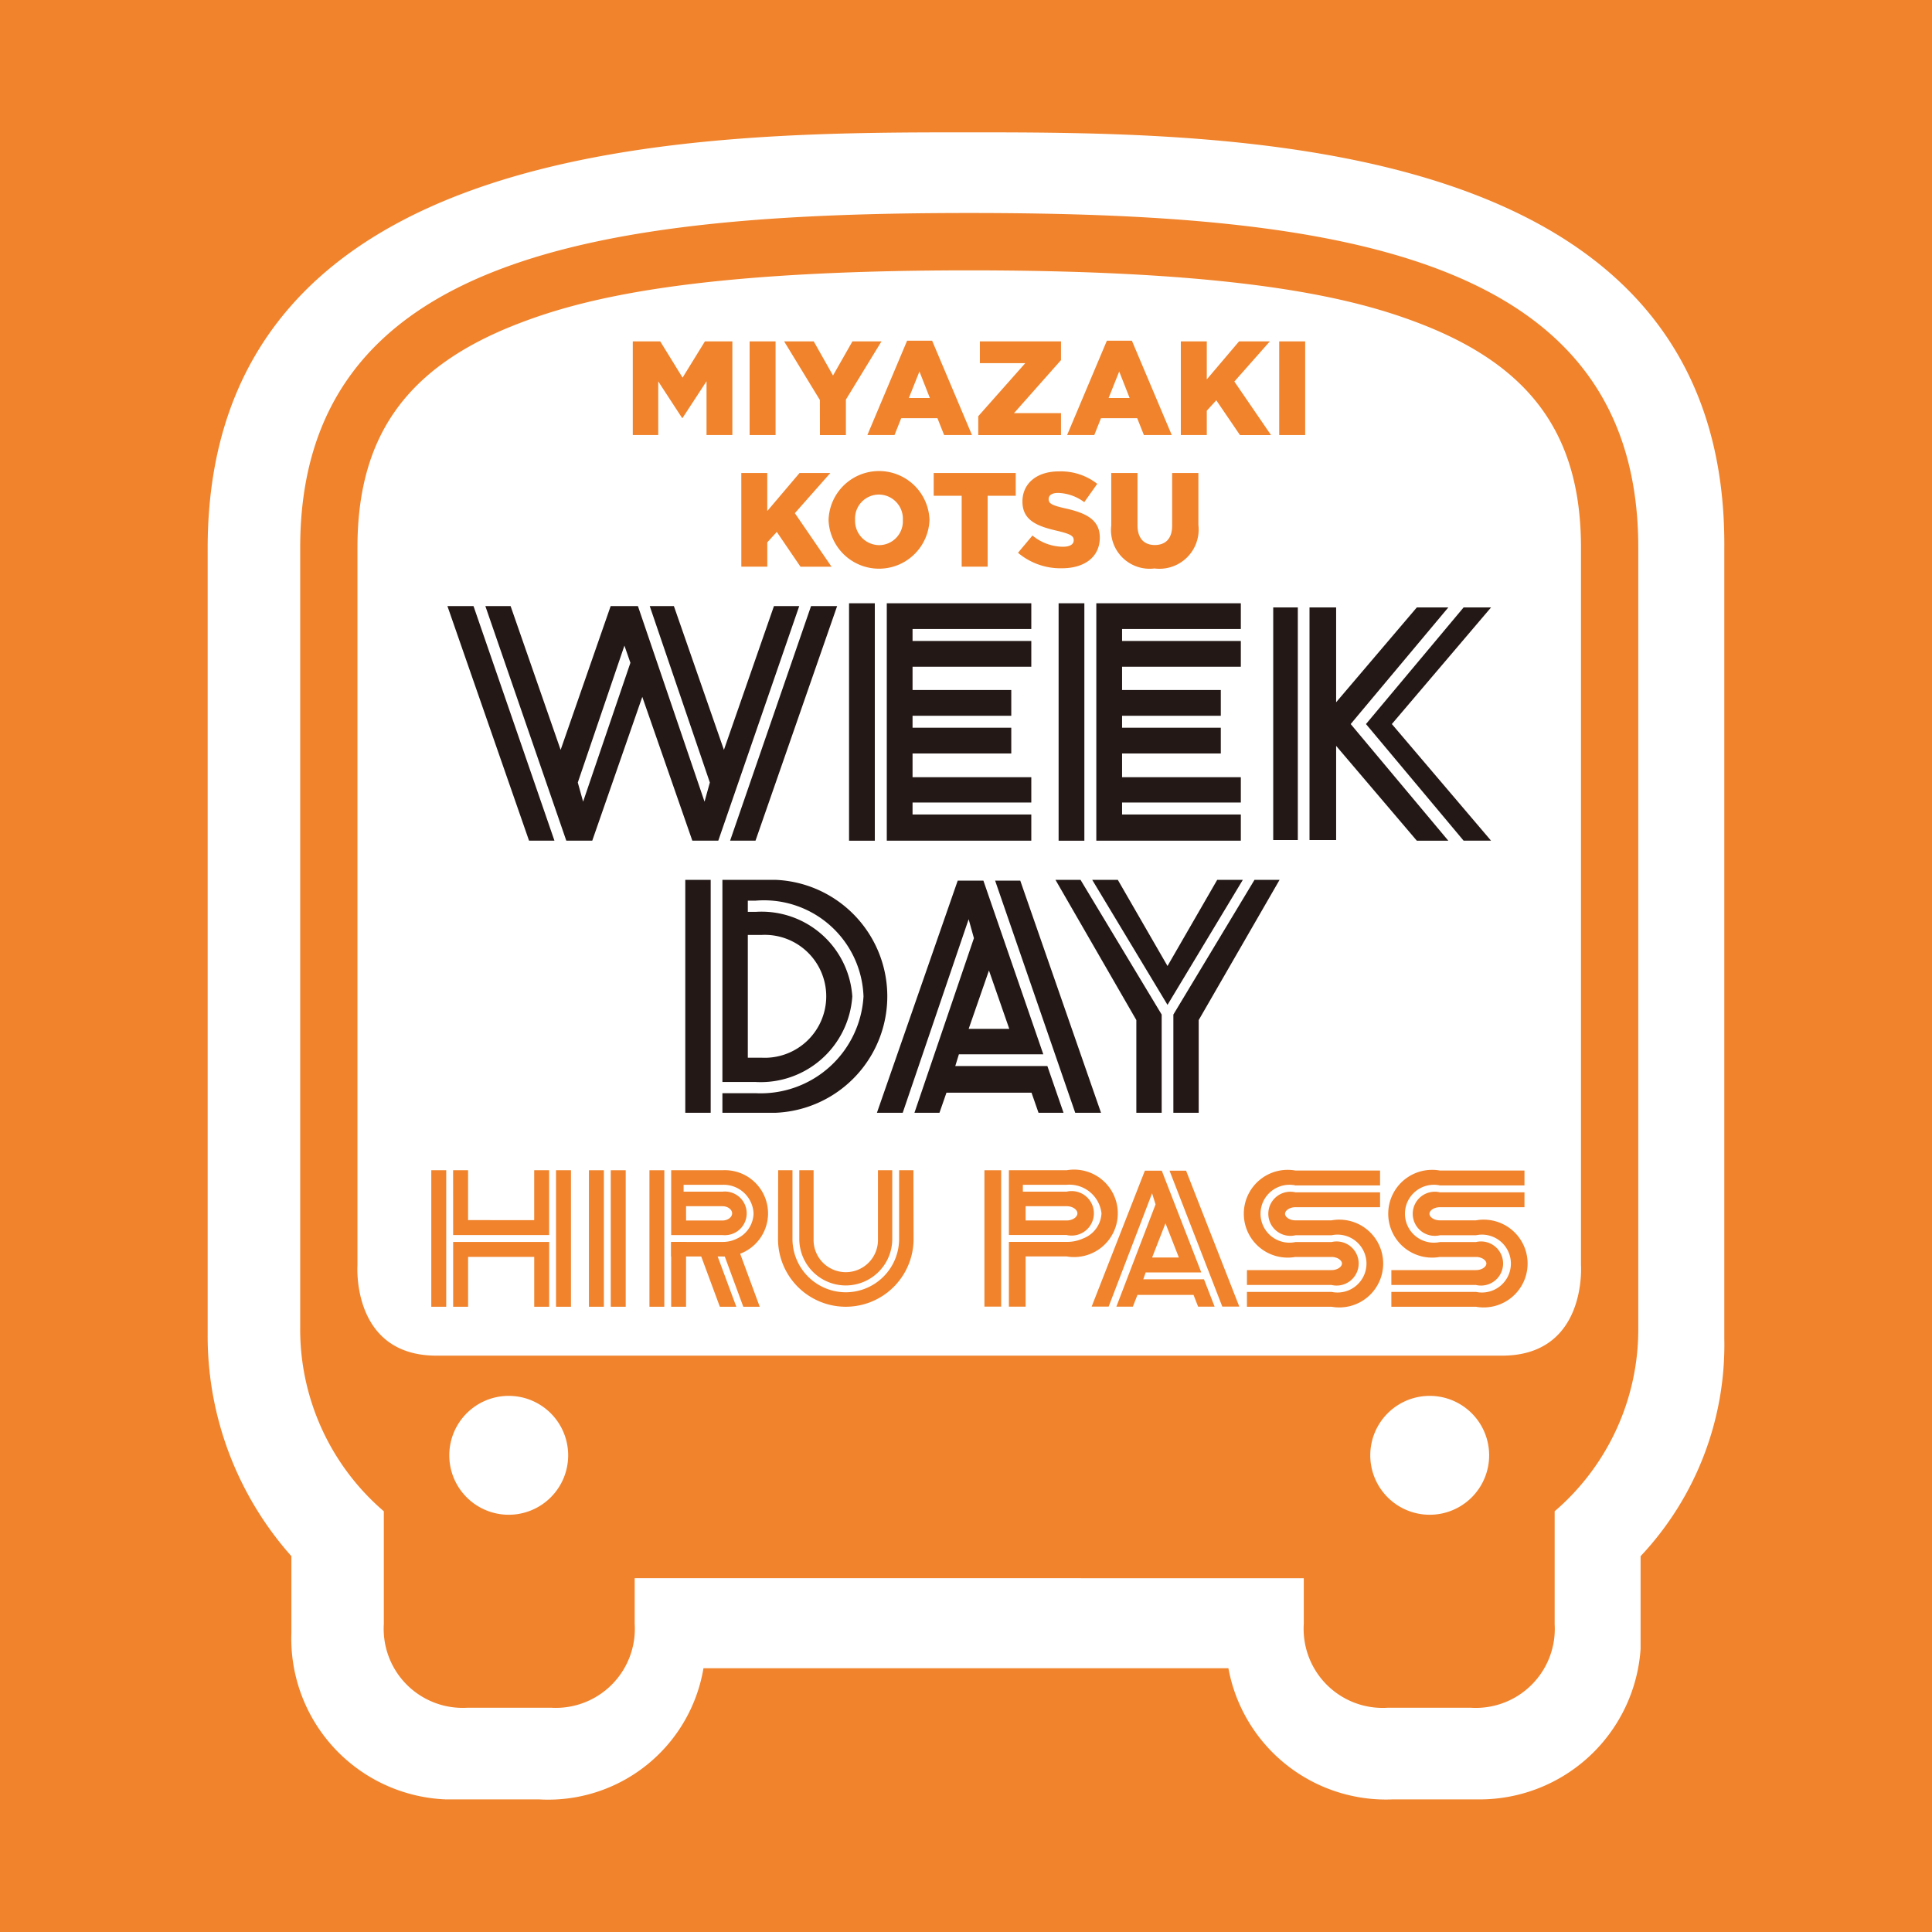
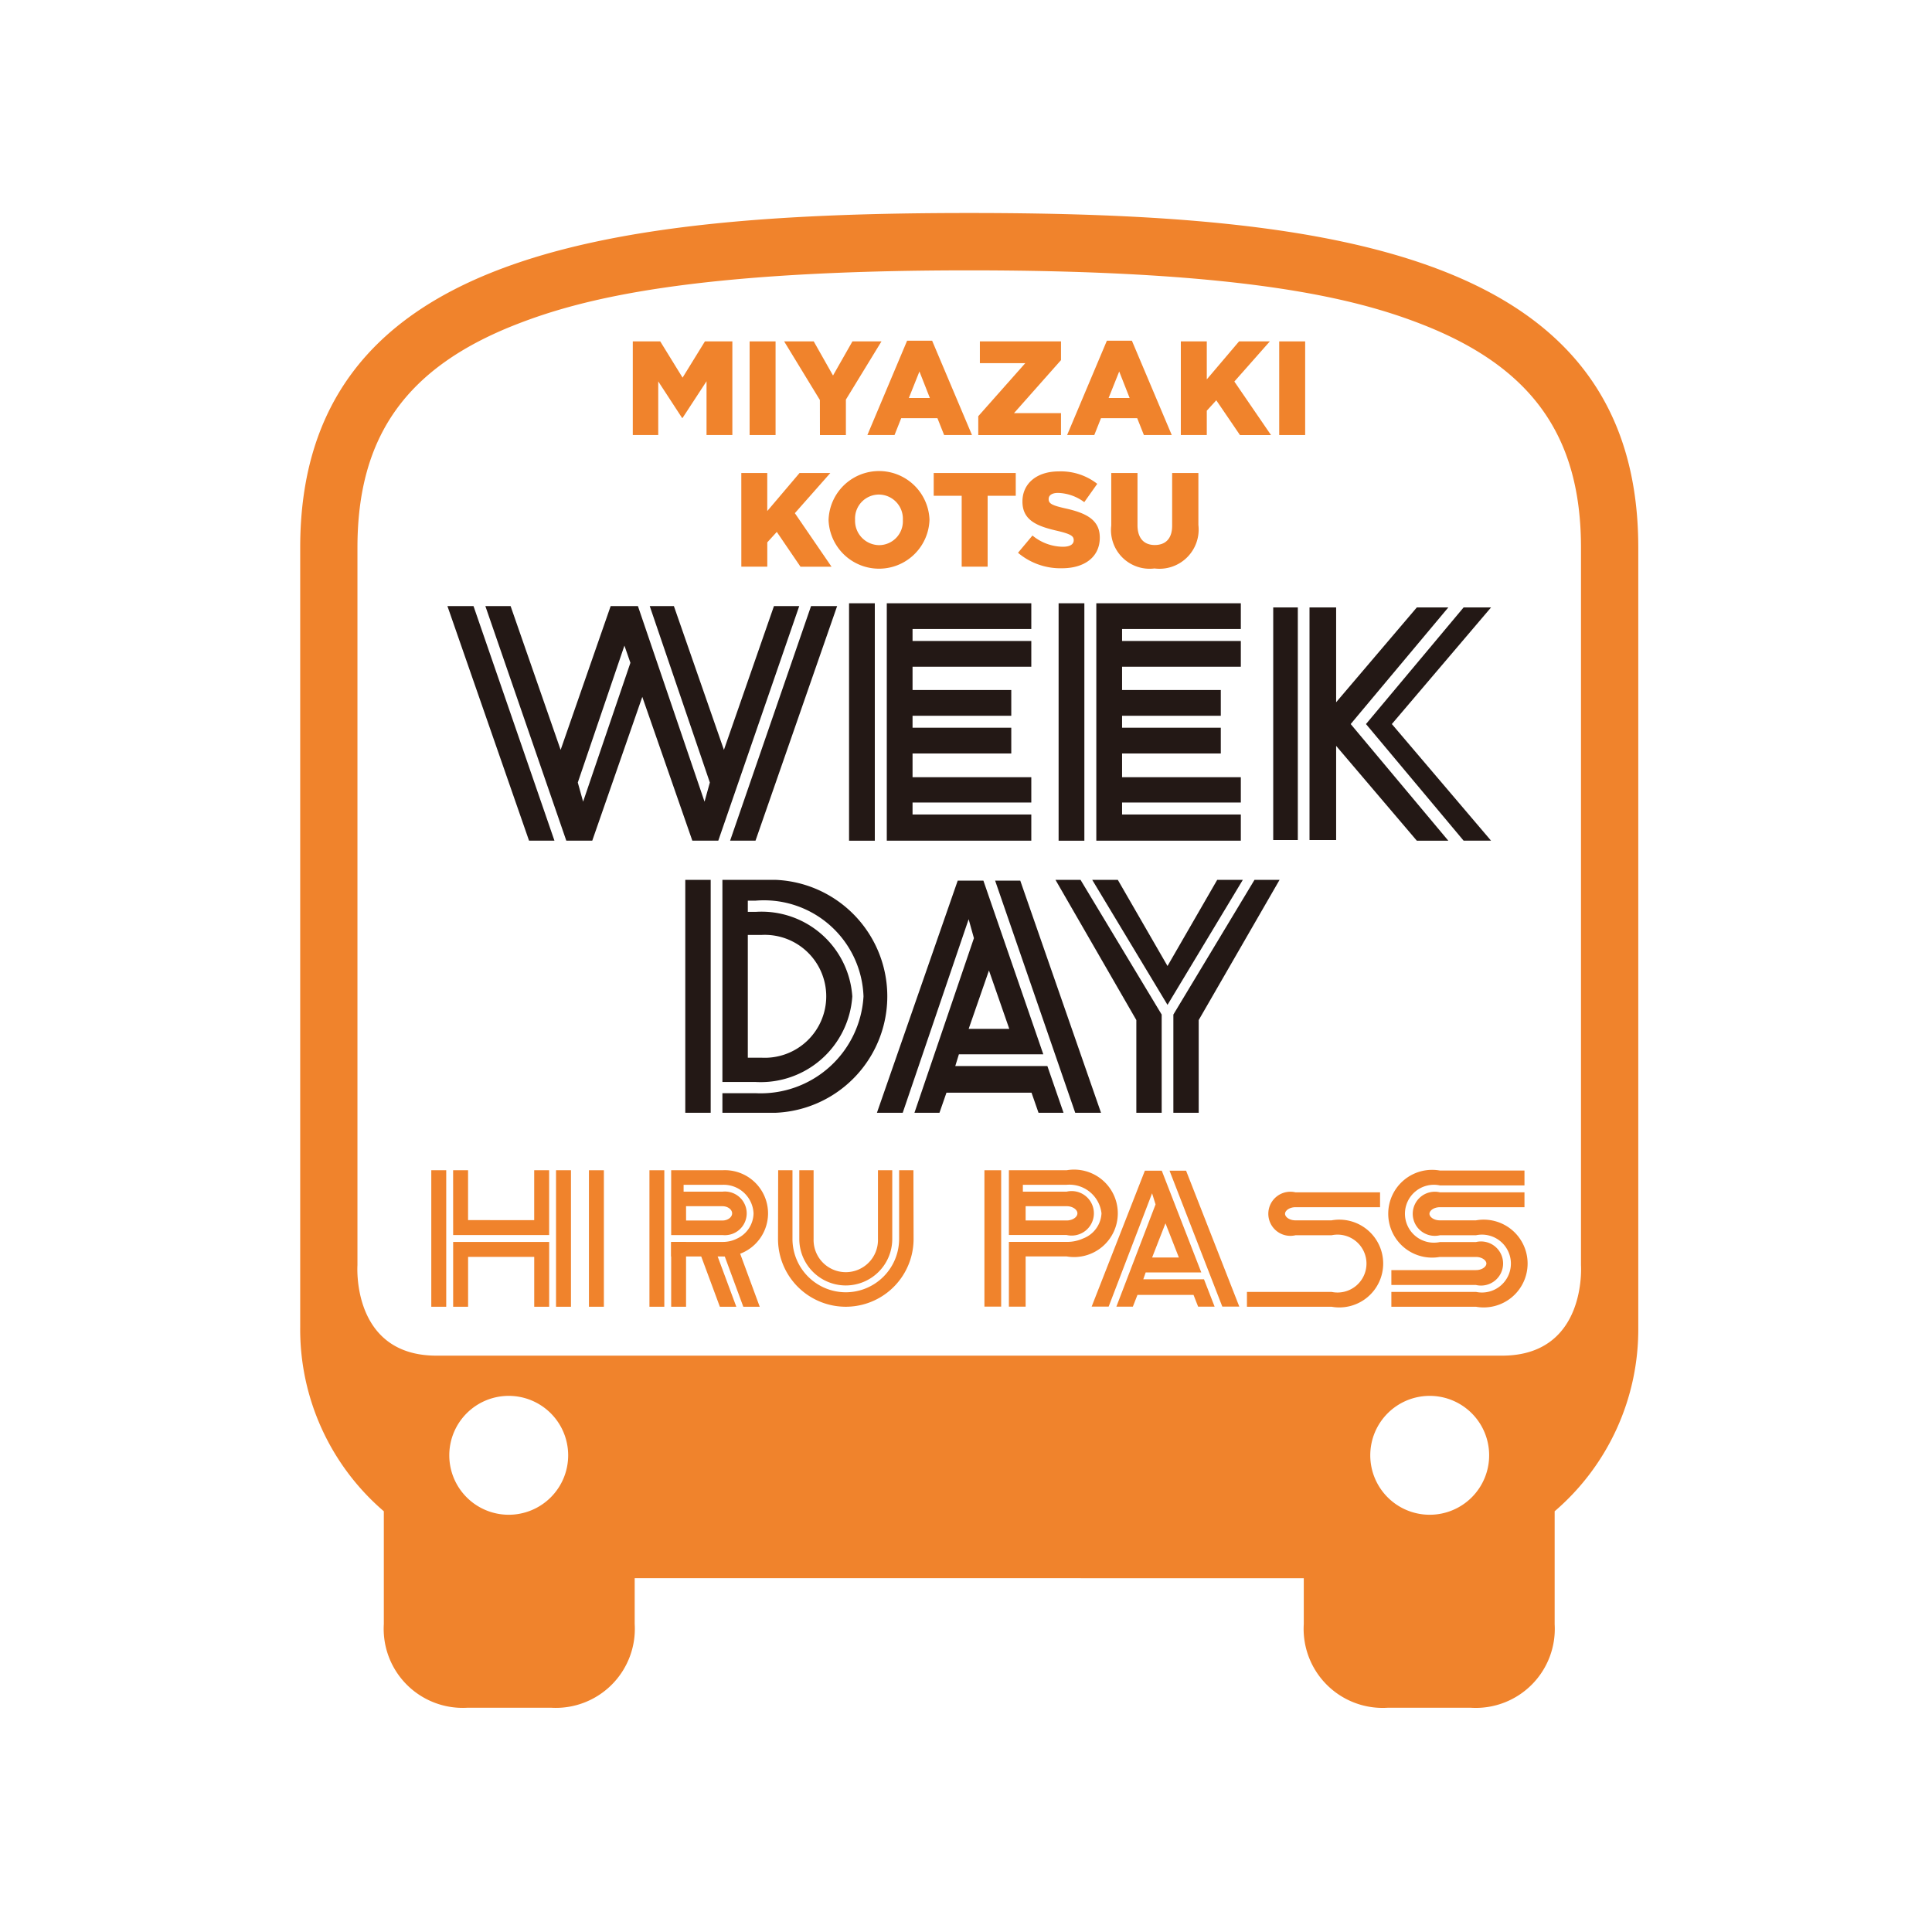
<svg xmlns="http://www.w3.org/2000/svg" id="レイヤー_1" data-name="レイヤー 1" width="21.167mm" height="21.167mm" viewBox="0 0 60 60">
  <title>icon-buspass_02</title>
-   <rect y="-0" width="60" height="60" fill="#f0832c" />
  <path id="パス_11748" data-name="パス 11748" d="M30.051,4.11c-8.198,0-23.602,0-23.602,12.918V41.472A10.286,10.286,0,0,0,9.049,48.328v2.387a4.998,4.998,0,0,0,4.8,5.167h2.897a4.89,4.89,0,0,0,5.101-4.074H38.149a4.978,4.978,0,0,0,5.101,4.074h2.702a5.011,5.011,0,0,0,4.998-4.671v-2.882a9.575,9.575,0,0,0,2.6-6.757v-24.545C53.652,4.11,38.25,4.11,30.051,4.11Z" fill="#fff" />
  <g>
    <g>
      <g>
        <g>
-           <path d="M40.232,39.036h1.12c.191,0,.324.108.324.204s-.133.204-.324.204H38.725v.462h2.627a.685.685,0,1,0,0-1.333H40.232a.899.899,0,1,1,0-1.759h2.627v-.462H40.232a1.363,1.363,0,1,0,0,2.683Z" fill="#f0832c" />
          <path d="M41.351,37.899H40.232c-.191,0-.324-.108-.324-.204s.133-.204.324-.204h2.627v-.462H40.232a.685.685,0,1,0,0,1.333h1.12a.899.899,0,1,1,0,1.759H38.725V40.582h2.627a1.363,1.363,0,1,0,0-2.683Z" fill="#f0832c" />
        </g>
        <g>
          <path d="M44.717,39.036h1.12c.191,0,.324.108.324.204s-.133.204-.324.204H43.21v.462h2.627a.685.685,0,1,0,0-1.333H44.717a.899.899,0,1,1,0-1.759h2.627v-.462H44.717a1.363,1.363,0,1,0,0,2.683Z" fill="#f0832c" />
          <path d="M45.837,37.899H44.717c-.191,0-.324-.108-.324-.204s.133-.204.324-.204h2.627v-.462H44.717a.685.685,0,1,0,0,1.333h1.12a.899.899,0,1,1,0,1.759H43.21V40.582h2.627a1.363,1.363,0,1,0,0-2.683Z" fill="#f0832c" />
        </g>
        <g>
          <rect x="30.572" y="36.343" width="0.52" height="4.235" fill="#f0832c" />
          <path d="M33.124,36.343H31.332v2.011H33.124a.691.691,0,1,0,0-1.346H31.766v-.213H33.124a1.002,1.002,0,0,1,1.084.886.881.881,0,0,1-.569.78,1.193,1.193,0,0,1-.515.107H31.332v2.011h.52V39.019H33.124a1.358,1.358,0,1,0,0-2.676Zm-1.272,1.116H33.124c.182,0,.336.102.336.222s-.154.222-.336.222H31.852Z" fill="#f0832c" />
        </g>
        <g>
          <path d="M35.506,39.729l.074-.213H37.307l-1.227-3.159h-.525l-1.653,4.221h.528l1.349-3.519.108.345-1.217,3.175h.512l.143-.365h1.741l.143.365h.512l-.33-.85Zm.689-1.738.416,1.062h-.831Z" fill="#f0832c" />
          <polygon points="36.835 36.357 36.321 36.357 37.96 40.578 38.488 40.578 36.835 36.357" fill="#f0832c" />
        </g>
      </g>
      <g>
        <g>
          <path d="M26.267,39.921A1.445,1.445,0,0,1,24.823,38.477V36.343h.444v2.134a1.0 1,0,1,0,1.999,0V36.343h.444v2.134a1.445,1.445,0,0,1-1.444,1.444Z" fill="#f0832c" />
          <path d="M26.267,40.133a1.658,1.658,0,0,1-1.656-1.656V36.343H24.167l-.005,2.134a2.105,2.105,0,1,0,4.21,0l-.005-2.134h-.444v2.134A1.658,1.658,0,0,1,26.267,40.133Z" fill="#f0832c" />
        </g>
        <path d="M17.268,40.582H17.732v-4.239h-.464Zm-3.41-4.239h-.464v4.239h.464Zm.215,2.012h2.981V36.343h-.464v1.549H14.536V36.343h-.464Zm0,2.227h.464V39.033h2.054V40.582h.464V38.57H14.073Z" fill="#f0832c" />
        <g>
          <rect x="18.29" y="36.343" width="0.464" height="4.239" fill="#f0832c" />
-           <rect x="18.968" y="36.343" width="0.464" height="4.239" fill="#f0832c" />
        </g>
        <g>
          <g>
            <rect x="20.169" y="36.343" width="0.462" height="4.239" fill="#f0832c" />
            <path d="M20.844,39.021h1.594a1.341,1.341,0,1,0,0-2.678H20.844v2.013h1.594a.678.678,0,1,0,0-1.348H21.23v-.213h1.208a.929.929,0,0,1,.964.887.881.881,0,0,1-.506.78.967.967,0,0,1-.458.107H20.844Zm.462-1.561h1.132c.162,0,.299.102.299.222s-.137.222-.299.222H21.307Z" fill="#f0832c" />
          </g>
          <rect x="20.844" y="38.569" width="0.462" height="2.013" fill="#f0832c" />
          <polygon points="22.191 38.761 21.681 38.761 22.356 40.582 22.867 40.582 22.191 38.761" fill="#f0832c" />
          <polygon points="23.594 40.582 23.084 40.582 22.408 38.749 22.918 38.749 23.594 40.582" fill="#f0832c" />
        </g>
      </g>
    </g>
    <path d="M30.101,6.615c-11.428,0-20.778,1.299-20.778,10.389V41.22a7.442,7.442,0,0,0,2.597,5.714v3.504a2.454,2.454,0,0,0,2.597,2.597h2.597a2.454,2.454,0,0,0,2.597-2.597v-1.426H40.49v1.426A2.454,2.454,0,0,0,43.087,53.036h2.597a2.454,2.454,0,0,0,2.597-2.597V46.934a7.442,7.442,0,0,0,2.597-5.714V17.005C50.879,7.914,41.529,6.615,30.101,6.615ZM15.799,47.042a1.846,1.846,0,1,1,1.846-1.846A1.846,1.846,0,0,1,15.799,47.042Zm28.602,0a1.846,1.846,0,1,1,1.846-1.846A1.846,1.846,0,0,1,44.402,47.042Zm2.243-4.941h-33.088c-2.648,0-2.455-2.807-2.455-2.807V17.005c0-3.47,1.532-5.612,4.968-6.944,1.998-.775,5.399-1.665,14.031-1.665h0c8.632,0,12.033.89,14.031,1.665,3.436,1.333,4.968,3.474,4.968,6.944V39.294S49.292,42.101,46.645,42.101Z" fill="#f0832c" />
    <g id="Starting_from_Aug" data-name="Starting from Aug">
      <g style="isolation: isolate">
        <path d="M19.652,10.602h.852l.694,1.126.694-1.126h.852v2.909h-.802v-1.671l-.744,1.139H21.182l-.74-1.135v1.667h-.79Z" fill="#f0832c" />
        <path d="M23.28,10.602h.806v2.909H23.28Z" fill="#f0832c" />
        <path d="M25.462,12.422,24.352,10.602h.919l.599,1.06.603-1.06h.902l-1.105,1.808v1.102h-.806Z" fill="#f0832c" />
        <path d="M28.171,10.581h.777l1.238,2.93h-.865l-.208-.524H27.988l-.208.524H26.937Zm.707,1.779-.324-.823-.329.823Z" fill="#f0832c" />
        <path d="M30.381,12.925l1.459-1.646H30.431v-.677H32.95v.582l-1.459,1.646H32.95v.682H30.381Z" fill="#f0832c" />
        <path d="M34.375,10.581h.777l1.238,2.93h-.865l-.208-.524H34.192l-.208.524h-.844Zm.707,1.779-.324-.823-.329.823Z" fill="#f0832c" />
        <path d="M36.672,10.602h.806V11.782l1.002-1.18h.956l-1.102,1.247,1.139,1.663h-.964l-.736-1.081-.295.324v.756h-.806Z" fill="#f0832c" />
        <path d="M39.727,10.602h.806v2.909h-.806Z" fill="#f0832c" />
        <path d="M23.022,14.69h.806v1.181l1.002-1.181h.956L24.685,15.937l1.139,1.663h-.964l-.736-1.081-.295.324v.756h-.806Z" fill="#f0832c" />
        <path d="M25.732,16.153v-.008a1.568,1.568,0,0,1,3.134-.008v.008a1.568,1.568,0,0,1-3.134.008Zm2.307,0v-.008a.75.75,0,0,0-.744-.786.742.742,0,0,0-.74.777v.008a.756.756,0,0,0,.748.786A.741.741,0,0,0,28.039,16.153Z" fill="#f0832c" />
        <path d="M29.866,15.396h-.869v-.707h2.548v.707h-.873v2.203h-.806Z" fill="#f0832c" />
        <path d="M31.615,17.167l.449-.536a1.508,1.508,0,0,0,.944.349c.22,0,.337-.075.337-.2v-.008c0-.125-.096-.187-.495-.283-.619-.141-1.097-.316-1.097-.91V15.571c0-.54.428-.931,1.126-.931a1.832,1.832,0,0,1,1.197.386l-.403.569a1.429,1.429,0,0,0-.815-.287c-.195,0-.291.079-.291.187v.008c0,.133.1.191.507.283.665.145,1.081.362,1.081.906v.008c0,.594-.47.948-1.176.948A2.04,2.04,0,0,1,31.615,17.167Z" fill="#f0832c" />
        <path d="M34.511,16.323V14.69h.815v1.617c0,.42.212.619.536.619.328,0,.54-.191.54-.599V14.69h.815v1.613a1.218,1.218,0,0,1-1.363,1.351A1.201,1.201,0,0,1,34.511,16.323Z" fill="#f0832c" />
      </g>
    </g>
    <g>
      <g>
        <path d="M29.667,33.107l.112-.364h2.622L30.54,27.348h-.797L27.234,34.558h.801l2.047-6.011.164.588-1.847,5.423h.777l.217-.623h2.642l.217.623h.777L32.527,33.107Zm1.046-2.968.631,1.813H30.083Z" fill="#231815" />
        <polygon points="31.685 27.348 30.904 27.348 33.392 34.558 34.193 34.558 31.685 27.348" fill="#231815" />
      </g>
      <g>
        <rect x="21.282" y="27.325" width="0.789" height="7.233" fill="#231815" />
        <path d="M24.095,27.325H22.435V33.602h1.03A2.851,2.851,0,0,0,26.469,30.943a2.824,2.824,0,0,0-3.004-2.624H23.224v-.348h.241a3.093,3.093,0,0,1,3.352,2.972A3.197,3.197,0,0,1,23.465,33.95H22.435V34.558h.789V34.558l.871 0a3.62,3.62,0,0,0,0-7.233Zm-.442,1.71a1.909,1.909,0,1,1,0,3.813l-.429,0V29.035Z" fill="#231815" />
      </g>
      <g>
        <polygon points="38.597 27.325 37.801 27.325 36.258 30 34.715 27.325 33.92 27.325 36.258 31.207 38.597 27.325" fill="#231815" />
        <polygon points="38.959 27.325 36.44 31.508 36.44 34.558 37.227 34.558 37.227 31.679 39.738 27.325 38.959 27.325" fill="#231815" />
        <polygon points="33.557 27.325 32.779 27.325 35.29 31.679 35.29 34.558 36.077 34.558 36.077 31.508 33.557 27.325" fill="#231815" />
      </g>
    </g>
    <g>
      <g>
        <rect x="39.541" y="18.864" width="0.764" height="7.224" fill="#231815" />
        <path d="M41.947,22.486l.237-.284L44.979,18.864H44.001l-2.506,2.945V18.864h-.827v7.224h.827V23.164l2.506,2.945h.978l-2.795-3.339Z" fill="#231815" />
        <polygon points="46.306 18.864 45.454 18.864 42.422 22.486 45.454 26.108 46.306 26.108 43.225 22.486 46.306 18.864" fill="#231815" />
      </g>
      <g>
        <polygon points="25.998 18.822 23.463 26.108 22.674 26.108 25.188 18.822 25.998 18.822" fill="#231815" />
        <path d="M15.073,18.822l2.514,7.286h.806l1.554-4.466,1.554,4.466h.806l2.514-7.286H24.036l-1.554,4.466-1.554-4.466H20.178l1.867,5.48-.165.595L19.811,18.822H18.965l-1.554,4.466-1.554-4.466ZM17.944,24.302l1.448-4.252.186.534-1.469,4.312Z" fill="#231815" />
        <polygon points="14.705 18.822 17.219 26.108 16.43 26.108 13.895 18.822 14.705 18.822" fill="#231815" />
      </g>
      <g>
        <polygon points="28.34 25.295 28.34 24.923 32.028 24.923 32.028 24.137 28.34 24.137 28.34 23.4 31.406 23.4 31.406 22.6 28.34 22.6 28.34 22.229 31.406 22.229 31.406 21.429 28.34 21.429 28.34 20.706 32.028 20.706 32.028 19.906 28.34 19.906 28.34 19.534 32.028 19.534 32.028 18.735 27.54 18.735 27.54 26.108 32.028 26.108 32.028 25.295 28.34 25.295" fill="#231815" />
        <rect x="26.368" y="18.735" width="0.8" height="7.374" fill="#231815" />
      </g>
      <g>
        <polygon points="34.847 25.295 34.847 24.923 38.535 24.923 38.535 24.137 34.847 24.137 34.847 23.4 37.913 23.4 37.913 22.6 34.847 22.6 34.847 22.229 37.913 22.229 37.913 21.429 34.847 21.429 34.847 20.706 38.535 20.706 38.535 19.906 34.847 19.906 34.847 19.534 38.535 19.534 38.535 18.735 34.047 18.735 34.047 26.108 38.535 26.108 38.535 25.295 34.847 25.295" fill="#231815" />
        <rect x="32.876" y="18.735" width="0.8" height="7.374" fill="#231815" />
      </g>
    </g>
  </g>
</svg>